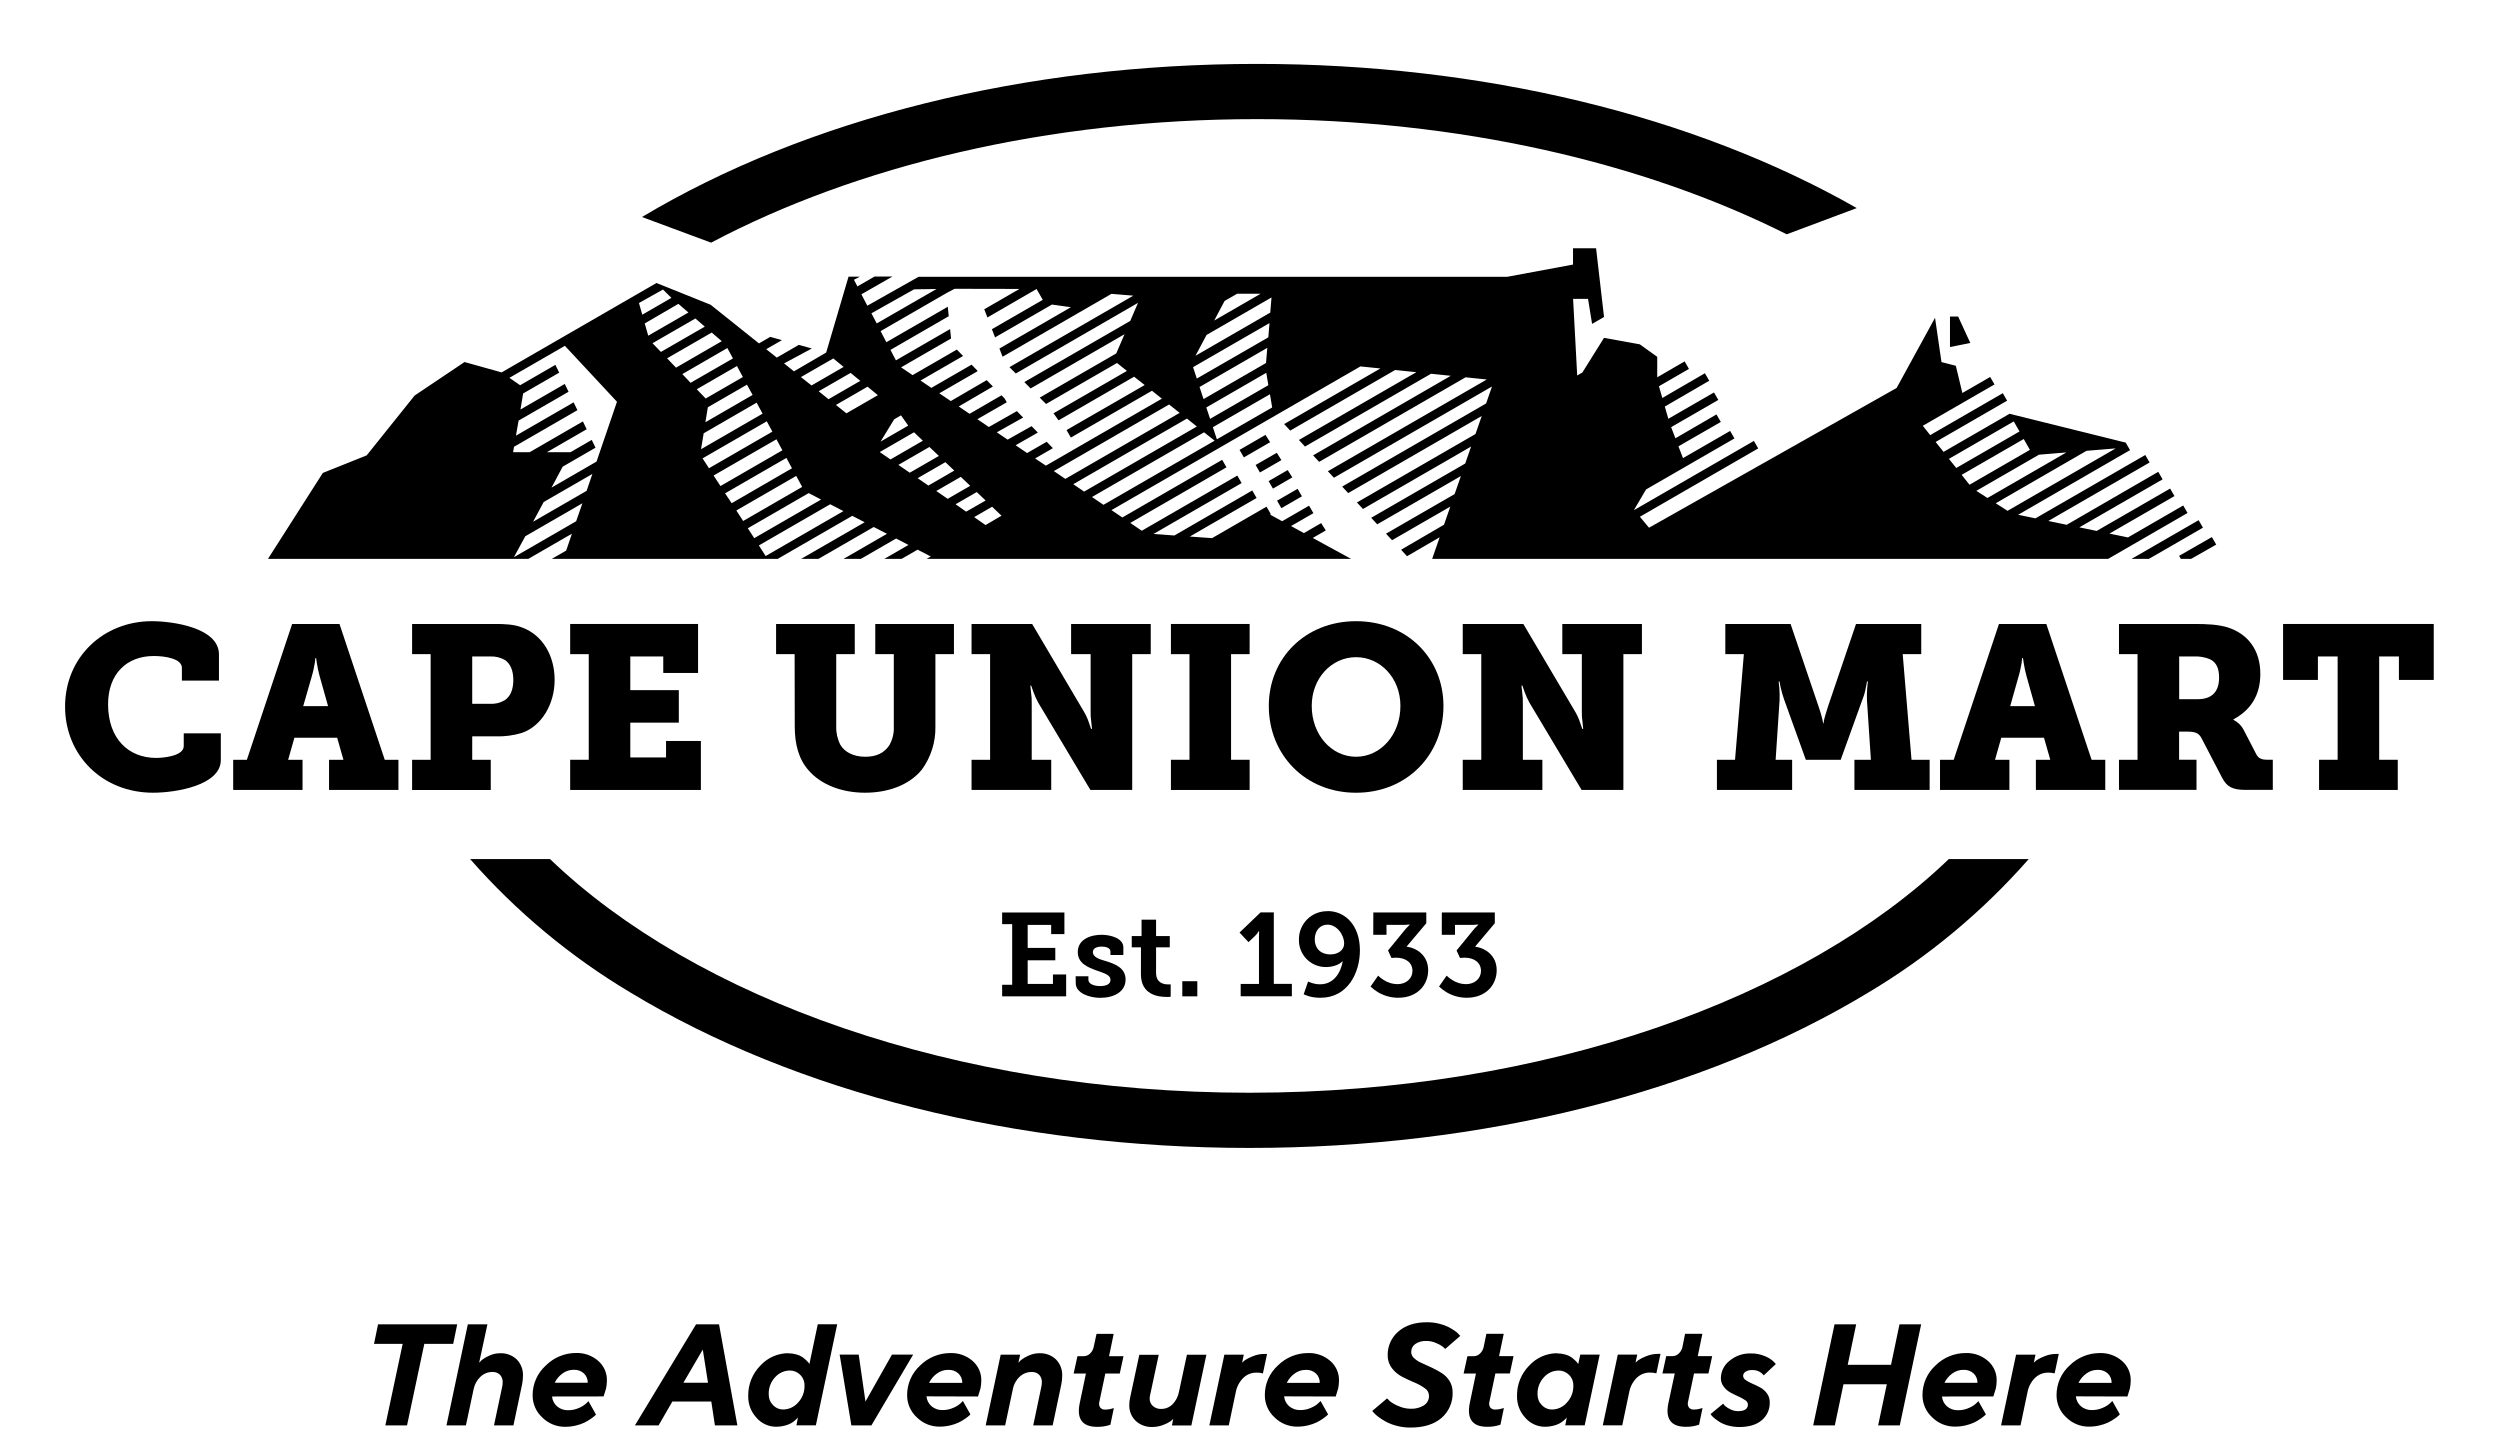
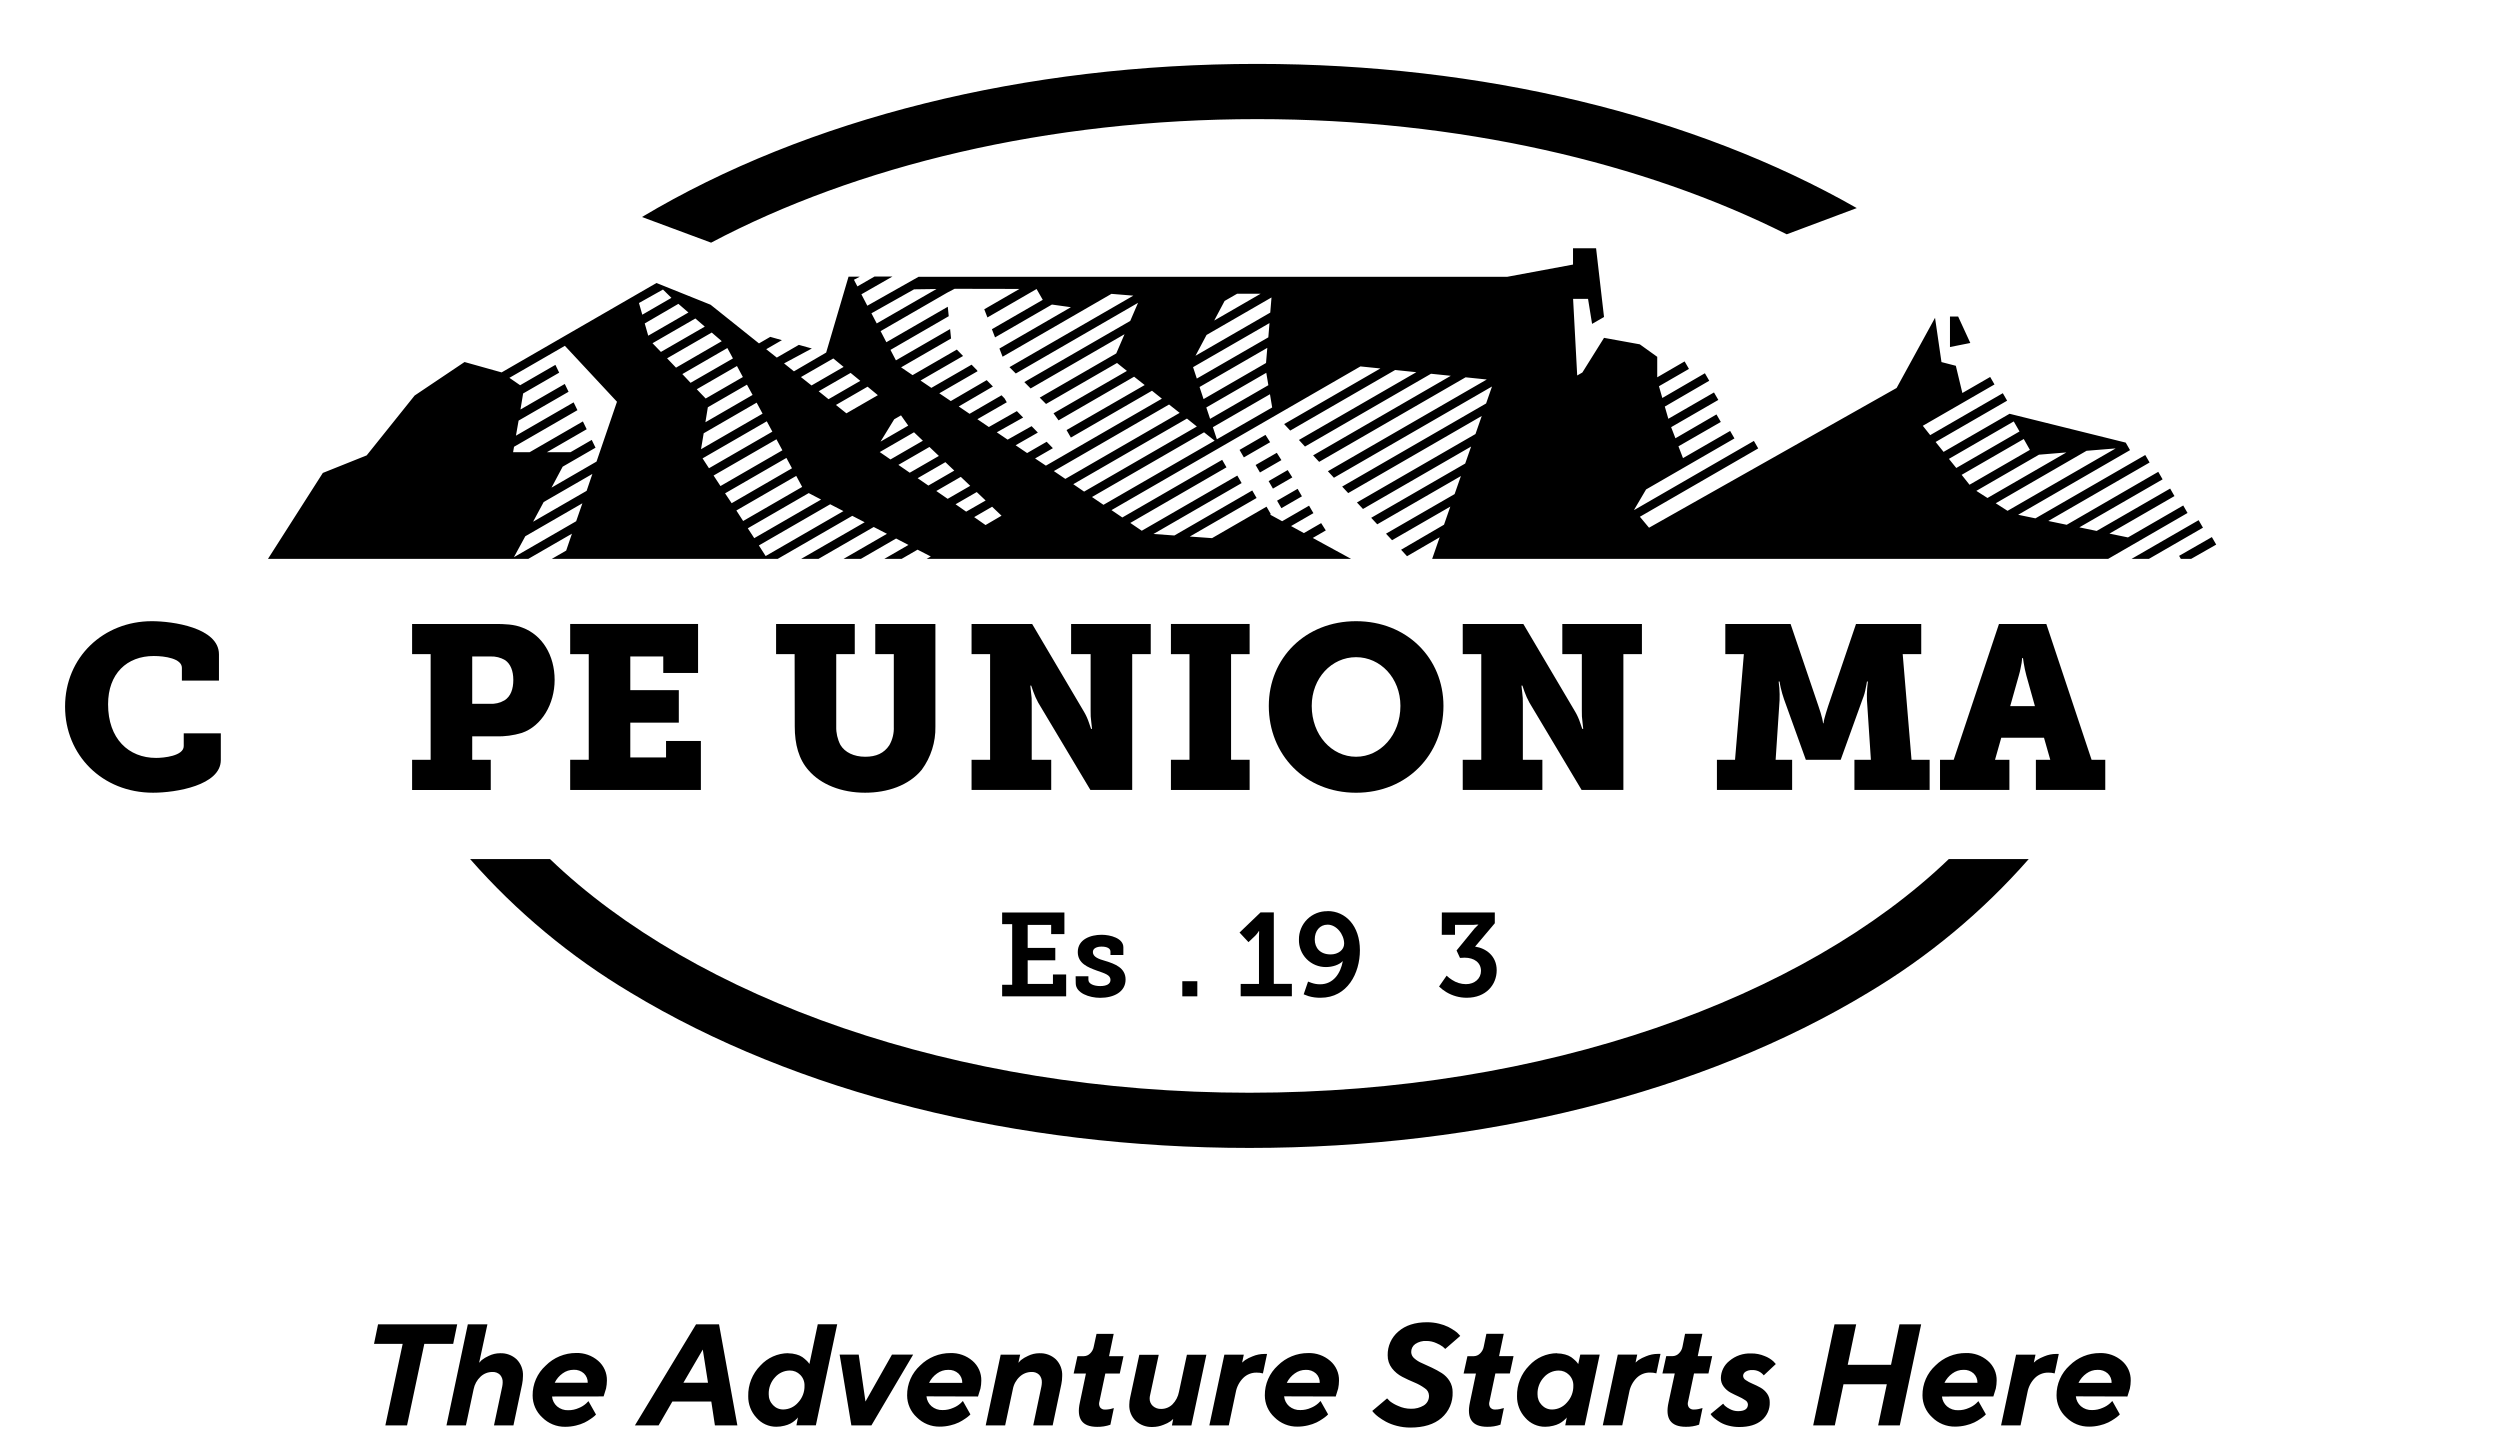
<svg xmlns="http://www.w3.org/2000/svg" width="944" height="540" viewBox="0 0 944 540" fill="none">
  <g clip-path="url(#clip0_78_2)">
    <path d="M177.51 324.38C194.961 344.26 215.419 361.283 238.14 374.83C300.71 412.64 383.68 433.46 471.77 433.46C559.86 433.46 642.84 412.64 705.41 374.83C728.134 361.284 748.595 344.26 766.05 324.38H735.87C681.23 376.9 583.28 412.62 471.77 412.62C360.26 412.62 262.32 376.9 207.68 324.38H177.51Z" fill="black" />
    <path d="M268.51 91.63C323.34 62.63 395.59 44.98 474.67 44.98C550.84 44.98 620.67 61.36 674.67 88.47L701.11 78.57C639.47 43.43 559.44 24.13 474.67 24.13C387.21 24.13 304.82 44.65 242.41 81.94L268.51 91.63Z" fill="black" />
    <path d="M739.39 119.51H736.31V131.04L743.99 129.51L739.39 119.51ZM468.05 169.88L469.68 172.71L479.6 166.98L477.85 164.21L468.05 169.88ZM483.86 173.74L482.12 170.98L474.12 175.58L475.76 178.41L483.86 173.74ZM487.98 180.27L486.23 177.5L479.03 181.67L480.66 184.5L487.98 180.27ZM758.05 192.89L798.88 169.32L787.88 170.22L753.59 190.03L758.05 192.89ZM750.47 188.04L780.27 170.84L769.92 171.69L746.26 185.35L750.47 188.04ZM743.69 183.04L766.49 169.87L764.17 165.77L740.72 179.3L743.69 183.04ZM738.69 176.71L762.57 162.92L760.39 159.13L735.91 173.27L738.69 176.71ZM480.37 153.86L479.54 148.86L457.98 161.31L459.49 165.88L480.37 153.86ZM458.65 166.4L454.65 163.24L412.33 187.67L416.67 190.62L458.65 166.4ZM409.36 185.63L451.93 161.05L448.19 158.05L405.27 182.83L409.36 185.63ZM402.27 180.83L445.44 155.9L441.44 152.74L410.83 170.43L397.93 177.88L402.27 180.83ZM394.93 175.83L409.2 167.59L438.73 150.54L434.99 147.54L404.36 165.23L402.73 162.39L432.24 145.39L428.24 142.24L399.71 158.73L397.81 156.06L425.53 140.06L421.79 137.06L394.98 152.54L392.6 150.14L421.5 133.45L424.62 126.2L389.16 146.68L386.78 144.27L426.78 121.18L429.72 114.35L383.56 141.03L381.17 138.64L427.95 111.64L419.68 110.96L378.58 134.7L377.38 131.61L404.38 116L397.21 115L375.73 127.4L374.54 124.31L393.75 113.22L391.41 109.13L372.85 119.87L371.66 116.78L384.96 109.1L360.45 109.05L357.65 110.52L332.51 125.03L334.69 129.22L357.88 115.83L358.24 119.4L336.24 132.12L338.3 136.07L358.76 124.25L359.12 127.82L340.25 138.71L344.59 141.65L361.3 132L363.66 134.42L347.59 143.69L351.68 146.46L366.87 137.7L368.92 139.8L369.13 140.17L354.68 148.51L359.02 151.44L372.58 143.54L374.92 145.95L362.02 153.48L366.11 156.26L378.18 149.26L379.32 150.44L380.16 151.9L369.05 158.29L373.39 161.24L383.97 155.24L386.34 157.66L376.39 163.24L380.48 166.01L389.53 160.92L391.89 163.34L383.5 168.13L387.84 171.07L395.22 166.81L397.57 169.23L390.85 173.11L394.93 175.83ZM378.18 194.73L374.62 191.34L367.84 195.26L372.14 198.26L378.18 194.73ZM372.18 188.99L368.82 185.8L360.82 190.41L364.82 193.2L372.18 188.99ZM357.84 188.36L366.36 183.45L362.8 180.06L353.54 185.4L357.84 188.36ZM360.33 177.7L356.98 174.51L346.5 180.56L350.55 183.35L360.33 177.7ZM343.52 178.5L354.52 172.16L350.96 168.77L339.23 175.54L343.52 178.5ZM342.95 160.71L340.22 156.84L337.65 158.32L332.49 166.75L342.95 160.71ZM348.48 166.42L345.13 163.23L332.19 170.7L336.24 173.49L348.48 166.42ZM331.48 149.22L327.6 146.01L315.65 152.91L319.6 156.07L331.48 149.22ZM318.48 192.99L313.48 190.41L286.55 205.96L289.11 209.96L318.48 192.99ZM284.8 203.21L310.05 188.63L305.37 186.19L282.37 199.48L284.8 203.21ZM280.61 196.73L302.9 183.86L300.66 179.7L278.05 192.76L280.61 196.73ZM276.27 190.01L299.05 176.82L296.95 172.91L273.79 186.28L276.27 190.01ZM272.05 183.53L295.43 170.03L293.19 165.87L269.45 179.56L272.05 183.53ZM267.71 176.81L291.64 162.99L289.54 159.08L265.29 173.08L267.71 176.81ZM264.71 169.62L287.95 156.2L285.71 152.04L265.71 163.61L264.71 169.62ZM263.1 146.98L266.46 150.48L280.51 142.37L278.28 138.21L263.1 146.98ZM260.76 144.55L276.76 135.34L274.65 131.42L257.65 141.25L260.76 144.55ZM255.26 138.83L272.54 128.83L268.75 125.57L251.89 135.3L255.26 138.83ZM249.56 132.89L266.13 123.33L262.57 120.26L246.39 129.6L249.56 132.89ZM244.77 126.76L259.95 118L256.16 114.73L243.45 122.13L244.77 126.76ZM242.53 118.83L253.53 112.47L250.34 109.33L241.27 114.42L242.53 118.83ZM232.97 151.7L213.3 130.58L192.35 142.67L196.4 145.46L209.72 137.77L211.15 140.72L197.53 148.58L196.53 154.63L213.26 144.98L214.69 147.93L195.82 158.82L194.82 164.51L216.6 151.93L218.04 154.88L194.1 168.7L193.74 170.76H199.98L220.1 159.13L221.53 162.08L206.53 170.74H215.44L223.44 166.11L224.87 169.05L212.46 176.22L208.25 184.13L225.25 174.29L232.97 151.7ZM223.68 178.96L205.29 189.57L201.29 197.01L221.51 185.34L223.68 178.96ZM219.91 190.04L198.35 202.49L194.05 210.4L217.56 196.82L219.91 190.04ZM282.05 145.25L267.28 153.78L266.36 159.44L284.18 149.13L282.05 145.25ZM302.43 142.38L306.43 145.55L318.55 138.55L314.66 135.35L302.43 142.38ZM309.13 147.74L312.85 150.74L324.85 143.81L321.19 140.81L309.13 147.74ZM329.05 118.3L331.05 122.13L353.62 109.13L345.15 109.25L329.05 118.3ZM478.05 137.07L478.53 131.35L452.95 146.13L454.46 150.7L478.05 137.07ZM455.5 153.86L456.93 158.16L478.93 145.45L478.15 140.77L455.5 153.86ZM450.5 138.64L451.92 142.95L478.92 127.38L479.36 122L450.5 138.64ZM451.42 134.34L479.65 118.04L480.12 112.32L455.59 126.48L451.42 134.34ZM458.48 121.04L476.01 110.92H467.13L462.41 113.64L458.48 121.04ZM826.01 193.7L796.01 211.04H540.78L543.62 202.87L531.29 210.03L529.05 207.58L545.26 198.13L547.64 191.29L525.64 203.98L523.35 201.52L549.26 186.57L551.64 179.75L520.05 197.98L517.76 195.52L553.26 175.03L555.5 168.61L514.66 192.19L512.38 189.73L557.14 163.89L559.51 157.07L509.08 186.19L506.8 183.73L561.15 152.35L563.38 145.94L503.69 180.4L501.41 177.94L561.41 143.3L553.41 142.47L498.11 174.4L495.83 171.95L547.83 141.9L540.35 141.13L492.76 168.62L490.47 166.13L534.81 140.54L526.81 139.71L487.19 162.59L484.89 160.13L521.24 139.13L513.7 138.36L419.7 192.62L423.79 195.4L461.49 173.63L463.12 176.46L426.8 197.46L431.13 200.41L467.21 179.58L468.84 182.41L435.55 201.63L443.45 202.2L472.85 185.2L474.49 188.04L449.26 202.6L457.67 203.2L478.24 191.32L479.87 194.15L479.58 194.32L484.14 196.81L494.3 190.94L495.94 193.77L487.5 198.64L492.35 201.3L498.87 197.53L500.62 200.29L495.7 203.13L510.15 211.02H349.92L351.47 210.13L346.47 207.55L340.47 211.02H333.94L343.04 205.77L338.37 203.34L325.05 211.04H318.51L334.92 201.57L329.92 198.99L309.04 211.04H302.5L326.5 197.2L321.82 194.78L293.64 211.04H208.34L213.79 207.9L215.96 201.52L199.47 211.04H101.18L121.9 178.58L138.46 171.95L156.56 149.36L175.41 136.7L189.41 140.62L247.89 106.86L268.32 115.07L286.59 129.67L290.85 127.2L295.25 128.44L289.32 131.86L293.32 135.03L301.64 130.22L306.55 131.59L296.06 137.22L299.79 140.22L311.96 133.13L320.41 104.47H321.81H324.65L322.45 105.64L323.75 108.15L330.2 104.43H336.97L325.26 111.13L327.5 115.44L346.86 104.51H569.18L593.97 99.9V93.75H602.68L605.68 119.7L601.17 122.3L599.64 112.84H594L595.55 141.78L597.5 140.66L605.68 127.57L619.19 130.02L625.77 134.74V142.47L636.11 136.47L637.75 139.3L626.42 145.84L627.69 150.28L643.77 140.94L645.41 143.77L628.63 153.52L629.96 158.14L647.2 148.19L648.84 151.01L631.02 161.3L632.64 165.49L648.14 156.49L649.78 159.33L633.78 168.53L635.5 172.99L653.3 162.72L654.93 165.55L621.55 184.82L617.05 192.48L617.12 192.56L662.27 166.49L663.9 169.32L619.22 195.13L622.67 199.27L716.16 146.5L730.67 120L733.1 136.72L738.52 138.12L740.99 148.4L751.49 142.34L753.12 145.17L726.05 160.78L728.84 164.3L756.26 148.47L757.89 151.3L730.89 166.89L733.89 170.63L758.81 156.24L802.67 167.13L804.3 169.97L762.05 194.38L768.58 195.73L810.05 171.81L811.69 174.64L773.44 196.72L780.39 198.16L814.96 178.16L816.6 181L785.16 199.13L791.7 200.48L819.45 184.48L821.08 187.32L796.52 201.49L803.52 202.93L824.39 190.87L826.01 193.7ZM835.2 202.8L822.83 209.89L823.49 211.04H827.36L836.84 205.64L835.2 202.8ZM830.2 196.42L804.86 211.04H811.41L831.84 199.25L830.2 196.42ZM483.85 191.89L482.22 189.06L489.98 184.58L491.61 187.41L483.85 191.89Z" fill="black" />
    <path d="M57.35 234.56C64.97 234.56 82.68 236.93 82.68 247.1V257H68.68V252.18C68.68 248.67 62.28 247.71 58.07 247.71C47.91 247.71 40.81 254.37 40.81 265.94C40.81 278.94 48.52 286.19 58.95 286.19C61.76 286.19 69.38 285.48 69.38 281.72V276.9H83.38V286.98C83.38 296.53 66.47 299.33 57.79 299.33C38.6 299.33 24.57 285.13 24.57 266.82C24.57 248.13 39.05 234.56 57.35 234.56Z" fill="black" />
-     <path d="M123.88 266.64L120.63 255.07C120.213 253.512 119.879 251.933 119.63 250.34L119.37 248.5H119.05C119.034 249.117 118.974 249.732 118.87 250.34C118.61 251.48 118.43 253.05 117.82 255.07L114.49 266.64H123.88ZM88.05 286.89H93.22L110.31 235.61H128.19L145.28 286.89H150.45V298.28H124.25V286.89H129.68L127.31 278.56H111.17L108.8 286.89H114.24V298.28H88.05V286.89Z" fill="black" />
    <path d="M184.97 265.76C186.902 265.879 188.826 265.423 190.5 264.45C192.86 262.96 193.83 260.16 193.83 256.74C193.83 253.32 192.77 250.69 190.76 249.29C189.096 248.295 187.178 247.805 185.24 247.88H178.31V265.76H184.97ZM155.61 286.89H162.61V247.01H155.61V235.61H186.81C190.41 235.61 194.18 235.7 197.33 237.02C204.78 239.82 209.43 247.45 209.43 256.74C209.43 265.86 204.52 274.18 197.07 276.74C193.889 277.705 190.573 278.147 187.25 278.05H178.31V286.91H185.31V298.3H155.61V286.89Z" fill="black" />
    <path d="M215.3 286.89H222.31V247.01H215.3V235.61H263.59V254.11H250.45V247.88H238V260.6H256.32V272.87H238V286.01H251.5V279.79H264.65V298.29H215.3V286.89Z" fill="black" />
-     <path d="M300.05 247.01H293.05V235.61H322.76V247.01H315.76V274.35C315.693 276.756 316.237 279.14 317.34 281.28C319.01 284.08 322.42 285.75 326.72 285.75C330.84 285.75 333.82 284.43 335.83 281.37C337.034 279.24 337.613 276.814 337.5 274.37V247.01H330.5V235.61H360.21V247.01H353.21V274.35C353.328 280.206 351.515 285.938 348.05 290.66C343.14 296.66 334.99 299.33 326.66 299.33C317.66 299.33 309.92 296.18 305.36 290.92C301.59 286.71 300.1 281.01 300.1 274.35L300.05 247.01Z" fill="black" />
+     <path d="M300.05 247.01H293.05V235.61H322.76V247.01H315.76V274.35C315.693 276.756 316.237 279.14 317.34 281.28C319.01 284.08 322.42 285.75 326.72 285.75C330.84 285.75 333.82 284.43 335.83 281.37C337.034 279.24 337.613 276.814 337.5 274.37V247.01H330.5V235.61H360.21H353.21V274.35C353.328 280.206 351.515 285.938 348.05 290.66C343.14 296.66 334.99 299.33 326.66 299.33C317.66 299.33 309.92 296.18 305.36 290.92C301.59 286.71 300.1 281.01 300.1 274.35L300.05 247.01Z" fill="black" />
    <path d="M366.86 286.89H373.86V247.01H366.86V235.61H389.74L409.36 268.83C410.119 270.135 410.739 271.516 411.21 272.95L411.99 275.23H412.35L412.08 272.78C411.864 271.27 411.777 269.745 411.82 268.22V247.01H404.45V235.61H434.52V247.01H427.52V298.28H411.73L392.01 265.28C391.291 263.956 390.676 262.579 390.17 261.16L389.38 258.88H389.05L389.31 261.34C389.535 262.849 389.625 264.375 389.58 265.9V286.9H396.94V298.29H366.86V286.89Z" fill="black" />
    <path d="M442.14 286.89H449.15V247.01H442.14V235.61H471.86V247.01H464.85V286.89H471.86V298.29H442.14V286.89Z" fill="black" />
    <path d="M512.05 285.75C521.26 285.75 528.8 277.51 528.8 266.55C528.8 256.04 521.26 248.15 512.05 248.15C502.84 248.15 495.31 256.04 495.31 266.55C495.31 277.55 502.85 285.75 512.05 285.75ZM512.05 234.56C531.25 234.56 545.05 248.56 545.05 266.56C545.05 284.97 531.29 299.34 512.05 299.34C492.81 299.34 479.1 284.97 479.1 266.56C479.1 248.56 492.86 234.56 512.05 234.56Z" fill="black" />
    <path d="M552.33 286.89H559.33V247.01H552.33V235.61H575.21L594.84 268.83C595.596 270.135 596.212 271.516 596.68 272.95L597.47 275.23H597.82L597.56 272.78C597.344 271.27 597.257 269.745 597.3 268.22V247.01H589.93V235.61H619.99V247.01H612.99V298.28H597.21L577.49 265.28C576.768 263.956 576.149 262.579 575.64 261.16L574.86 258.88H574.51L574.77 261.34C574.986 262.85 575.073 264.375 575.03 265.9V286.9H582.4V298.29H552.33V286.89Z" fill="black" />
    <path d="M648.31 286.89H655.15L658.48 247.01H651.48V235.61H676.12L686.64 266.61C687.34 268.61 687.77 270.12 688.04 271.26C688.196 271.865 688.313 272.48 688.39 273.1H688.56C688.637 272.48 688.754 271.865 688.91 271.26C689.17 270.12 689.7 268.63 690.31 266.61L700.83 235.61H725.46V247.01H718.46L721.79 286.89H728.63V298.28H700.23V286.89H706.45L704.96 264.36C704.901 262.87 704.931 261.377 705.05 259.89L705.31 257.35H704.96C704.857 258.147 704.71 258.939 704.52 259.72C704.277 261.191 703.867 262.631 703.3 264.01L695.05 286.89H681.88L673.64 264.01C673.152 262.604 672.741 261.171 672.41 259.72C672.24 258.93 672.06 258.14 671.97 257.35H671.62L671.89 259.89C672.001 261.377 672.027 262.87 671.97 264.36L670.48 286.89H676.71V298.28H648.31V286.89Z" fill="black" />
    <path d="M768.39 266.64L765.15 255.07C764.733 253.512 764.399 251.933 764.15 250.34L763.88 248.5H763.53C763.513 249.116 763.456 249.731 763.36 250.34C763.1 251.48 762.92 253.05 762.31 255.07L759.05 266.64H768.39ZM732.55 286.89H737.72L754.81 235.61H772.69L789.78 286.89H794.95V298.28H768.75V286.89H774.18L771.81 278.56H755.68L753.32 286.89H758.75V298.28H732.55V286.89Z" fill="black" />
-     <path d="M829.93 264.01C834.83 264.01 837.93 261.56 837.93 255.86C837.93 252.97 837.23 250.25 834.52 248.94C832.608 248.139 830.54 247.78 828.47 247.89H822.86V264.01H829.93ZM800.13 286.89H807.13V247.01H800.13V235.61H828.44C833.26 235.61 837.38 235.79 840.97 236.84C848.6 239.21 853.5 245.26 853.5 254.46C853.5 262.78 849.65 268.22 843.34 271.64V271.81C843.826 272.071 844.294 272.365 844.74 272.69C845.769 273.451 846.608 274.44 847.19 275.58L852.01 284.87C852.8 286.36 854.01 286.87 856.01 286.87H858.21V298.26H847.89C842.89 298.26 840.8 297.03 839.04 293.62L831.42 278.98C830.42 276.98 829.23 276.26 825.98 276.26H822.83V286.87H829.4V298.26H800.13V286.89Z" fill="black" />
-     <path d="M875.68 286.89H882.69V247.88H875.24V256.74H862.09V235.61H918.98V256.74H905.83V247.88H898.38V286.89H905.39V298.29H875.68V286.89Z" fill="black" />
    <path d="M378.41 371.85H382.2V348.96H378.41V344.56H401.92V352.72H396.92V349.24H388.05V357.93H398.48V362.61H388.05V371.53H397.59V367.96H402.58V376.22H378.41V371.85Z" fill="black" />
    <path d="M406.16 368.63H410.98V369.97C410.98 371.53 413.08 372.34 415.44 372.34C417.8 372.34 419.32 371.58 419.32 370.01C419.32 368.14 417.18 367.56 414.14 366.49C410.85 365.28 406.97 363.82 406.97 359.49C406.97 354.67 411.83 352.97 415.97 352.97C419.27 352.97 424.18 354.27 424.18 357.7V360.6H419.31V359.31C419.31 358.1 417.98 357.44 415.97 357.44C414.18 357.44 412.67 358.06 412.67 359.49C412.67 361.36 414.9 362.16 417.44 362.87C420.92 363.94 425.02 365.42 425.02 369.87C425.02 374.5 420.65 376.78 415.43 376.78C411.33 376.78 406.2 374.99 406.2 371.29L406.16 368.63Z" fill="black" />
-     <path d="M430.83 357.71H427.35V353.47H431.05V347.27H436.53V353.47H441.71V357.71H436.53V367.3C436.53 371.22 439.48 371.71 441.08 371.71C441.39 371.71 441.66 371.71 441.84 371.71H442.05V376.34L441.56 376.43C441.144 376.46 440.726 376.46 440.31 376.43C437.1 376.43 430.81 375.49 430.81 367.87L430.83 357.71Z" fill="black" />
    <path d="M452.11 370.51H446.44V376.22H452.11V370.51Z" fill="black" />
    <path d="M468.48 371.53H475.39V353.69C475.39 353.16 475.44 352.62 475.44 352.22V351.55H475.35L475.04 352.04C474.72 352.503 474.363 352.938 473.97 353.34L471.42 355.75L468.05 352.13L475.99 344.51H480.99V371.51H487.81V376.19H468.48V371.53Z" fill="black" />
    <path d="M502.47 360.39C505.23 360.39 507.55 358.73 507.55 356.32C507.55 352.85 504.69 349.15 501.31 349.15C498.31 349.15 496.45 351.55 496.45 354.72C496.45 357.89 498.45 360.39 502.45 360.39M501.29 344.02C508.07 344.02 513.5 349.55 513.5 358.83C513.5 367.43 508.82 376.75 498.66 376.75C497.101 376.782 495.546 376.573 494.05 376.13C493.39 375.91 492.8 375.69 492.27 375.46L493.92 370.65C494.356 370.841 494.804 371.005 495.26 371.14C496.293 371.496 497.378 371.675 498.47 371.67C503.55 371.67 506.23 367.43 507.03 362.98H506.94C505.74 364.27 503.24 365.16 500.7 365.16C499.339 365.175 497.989 364.916 496.731 364.397C495.473 363.878 494.333 363.11 493.379 362.14C492.424 361.17 491.676 360.017 491.178 358.751C490.679 357.484 490.442 356.13 490.48 354.77C490.461 353.351 490.728 351.943 491.265 350.629C491.802 349.316 492.599 348.124 493.607 347.126C494.615 346.127 495.814 345.342 497.132 344.817C498.451 344.292 499.861 344.038 501.28 344.07" fill="black" />
-     <path d="M518.57 344.55H538.57V348.61L531.12 357.44C535.18 358.02 539.28 360.92 539.28 366.36C539.28 371.8 535.28 376.75 528 376.75C525.266 376.764 522.581 376.023 520.24 374.61C519.256 374.016 518.344 373.311 517.52 372.51L520.38 368.41C521.003 369.017 521.69 369.553 522.43 370.01C523.978 371.04 525.791 371.6 527.65 371.62C530.99 371.62 533.35 369.48 533.35 366.62C533.35 363.46 530.77 361.62 527.15 361.62C526.44 361.62 525.77 361.71 525.41 361.71L524.12 358.9L530.99 350.51C531.266 350.194 531.564 349.896 531.88 349.62L532.33 349.22V349.13C532.12 349.11 531.91 349.11 531.7 349.13C531.316 349.19 530.929 349.224 530.54 349.23H523.54V352.97H518.54L518.57 344.55Z" fill="black" />
    <path d="M544.44 344.55H564.44V348.61L556.99 357.44C561.05 358.02 565.15 360.92 565.15 366.36C565.15 371.8 561.15 376.75 553.87 376.75C551.136 376.762 548.451 376.022 546.11 374.61C545.126 374.016 544.214 373.311 543.39 372.51L546.25 368.41C546.873 369.017 547.56 369.553 548.3 370.01C549.848 371.04 551.661 371.6 553.52 371.62C556.86 371.62 559.22 369.48 559.22 366.62C559.22 363.46 556.64 361.62 553.03 361.62C552.31 361.62 551.64 361.71 551.29 361.71L550 358.9L556.86 350.51C557.134 350.188 557.435 349.891 557.76 349.62L558.2 349.22V349.13C557.994 349.11 557.786 349.11 557.58 349.13C557.193 349.19 556.802 349.224 556.41 349.23H549.41V352.97H544.41L544.44 344.55Z" fill="black" />
    <path d="M792.05 517.26C792.754 517.221 793.46 517.323 794.124 517.56C794.789 517.797 795.399 518.164 795.92 518.64C796.389 519.096 796.759 519.644 797.005 520.25C797.251 520.856 797.369 521.506 797.35 522.16H784.84C785.531 520.75 786.562 519.533 787.84 518.62C789.054 517.728 790.523 517.251 792.03 517.26M803.31 527.32L804.24 524.32C804.449 523.334 804.557 522.328 804.56 521.32C804.595 519.908 804.316 518.506 803.741 517.216C803.167 515.925 802.313 514.779 801.24 513.86C798.933 511.866 795.958 510.816 792.91 510.92C790.792 510.91 788.693 511.318 786.733 512.122C784.774 512.925 782.992 514.107 781.49 515.6C779.915 517.024 778.661 518.765 777.809 520.71C776.958 522.654 776.528 524.757 776.55 526.88C776.547 528.437 776.868 529.977 777.493 531.402C778.118 532.828 779.033 534.108 780.18 535.16C781.316 536.304 782.672 537.206 784.165 537.815C785.658 538.423 787.258 538.724 788.87 538.7C790.218 538.699 791.56 538.538 792.87 538.22C793.981 537.971 795.061 537.599 796.09 537.11C796.923 536.695 797.725 536.22 798.49 535.69C799.006 535.349 799.498 534.971 799.96 534.56L800.45 534.07L797.61 529.01L796.73 529.89C795.924 530.613 794.996 531.189 793.99 531.59C792.734 532.16 791.369 532.45 789.99 532.44C788.441 532.509 786.924 531.991 785.74 530.99C784.655 530.034 783.975 528.7 783.84 527.26L803.31 527.32ZM777.39 511.25H776.3C774.802 511.259 773.32 511.565 771.94 512.15C770.927 512.528 769.958 513.014 769.05 513.6C768.673 513.887 768.313 514.194 767.97 514.52L768.61 511.52H761.27L755.6 538.23H762.95L765.58 525.7C765.953 523.654 766.94 521.771 768.41 520.3C769.746 518.998 771.544 518.279 773.41 518.3C774.227 518.281 775.042 518.382 775.83 518.6L777.39 511.25ZM741.39 517.25C742.094 517.213 742.799 517.315 743.463 517.552C744.128 517.789 744.738 518.155 745.26 518.63C745.728 519.086 746.096 519.635 746.34 520.241C746.585 520.847 746.7 521.497 746.68 522.15H734.22C734.905 520.736 735.937 519.518 737.22 518.61C738.434 517.718 739.903 517.241 741.41 517.25M752.69 527.31L753.62 524.31C753.824 523.323 753.932 522.318 753.94 521.31C753.973 519.897 753.692 518.495 753.116 517.205C752.54 515.914 751.684 514.768 750.61 513.85C748.306 511.857 745.335 510.807 742.29 510.91C740.171 510.9 738.07 511.308 736.109 512.111C734.147 512.914 732.364 514.096 730.86 515.59C729.287 517.015 728.034 518.757 727.185 520.701C726.335 522.645 725.907 524.748 725.93 526.87C725.927 528.427 726.248 529.967 726.873 531.392C727.498 532.818 728.413 534.098 729.56 535.15C730.695 536.292 732.049 537.194 733.54 537.803C735.031 538.411 736.63 538.713 738.24 538.69C739.604 538.692 740.964 538.531 742.29 538.21C743.401 537.959 744.481 537.587 745.51 537.1C746.341 536.687 747.14 536.212 747.9 535.68C748.419 535.338 748.914 534.961 749.38 534.55L749.87 534.06L747.05 529.07L746.17 529.95C745.365 530.676 744.437 531.251 743.43 531.65C742.174 532.22 740.809 532.51 739.43 532.5C737.884 532.569 736.37 532.051 735.19 531.05C734.102 530.095 733.419 528.761 733.28 527.32L752.69 527.31ZM725.43 500.06H717.25L714.05 515.34H697.7L700.89 500.07H692.72L684.66 538.22H692.83L696.1 522.69H712.46L709.19 538.22H717.36L725.43 500.06ZM670.55 515.06L669.64 514.06C668.682 513.193 667.569 512.515 666.36 512.06C664.739 511.372 662.991 511.031 661.23 511.06C658.224 510.935 655.281 511.949 652.99 513.9C652.018 514.669 651.228 515.643 650.677 516.753C650.125 517.863 649.826 519.081 649.8 520.32C649.778 521.498 650.151 522.649 650.86 523.59C651.546 524.513 652.422 525.277 653.43 525.83C654.43 526.38 655.43 526.83 656.43 527.3C657.314 527.686 658.16 528.151 658.96 528.69C659.258 528.847 659.511 529.077 659.697 529.359C659.882 529.64 659.993 529.964 660.02 530.3C660.02 532 658.77 532.85 656.27 532.85C655.201 532.848 654.15 532.58 653.21 532.07C652.524 531.739 651.886 531.318 651.31 530.82C651.076 530.572 650.858 530.308 650.66 530.03L645.92 533.94L646.3 534.5C646.669 534.941 647.089 535.337 647.55 535.68C648.206 536.204 648.898 536.682 649.62 537.11C650.593 537.656 651.636 538.067 652.72 538.33C654.025 538.673 655.37 538.845 656.72 538.84C660.39 538.84 663.24 537.99 665.25 536.28C666.232 535.456 667.013 534.419 667.533 533.248C668.053 532.076 668.298 530.801 668.25 529.52C668.282 528.338 667.931 527.177 667.25 526.21C666.589 525.278 665.728 524.506 664.73 523.95C663.757 523.409 662.756 522.922 661.73 522.49C660.836 522.127 659.984 521.668 659.19 521.12C658.909 520.959 658.67 520.732 658.496 520.458C658.322 520.185 658.217 519.873 658.19 519.55C658.198 519.238 658.282 518.932 658.436 518.66C658.589 518.389 658.807 518.158 659.07 517.99C659.831 517.511 660.723 517.284 661.62 517.34C662.456 517.296 663.29 517.455 664.05 517.804C664.811 518.152 665.477 518.679 665.99 519.34L670.55 515.06ZM635.31 508.51C635.138 509.49 634.654 510.387 633.93 511.07C633.316 511.692 632.484 512.05 631.61 512.07H629.17L627.73 518.62H632.39L630.05 529.5C628.677 535.667 630.85 538.753 636.57 538.76C638.271 538.79 639.963 538.519 641.57 537.96L642.88 531.68L642.43 531.79C642.043 531.925 641.645 532.026 641.24 532.09C640.702 532.19 640.157 532.24 639.61 532.24C639.242 532.275 638.872 532.215 638.534 532.067C638.196 531.918 637.902 531.685 637.68 531.39C637.486 531.069 637.362 530.71 637.317 530.338C637.272 529.966 637.307 529.588 637.42 529.23L639.66 518.62H645.11L646.52 512.07H641.07L642.82 503.64H636.28L635.31 508.51ZM627 511.23H625.91C624.411 511.239 622.93 511.545 621.55 512.13C620.537 512.508 619.568 512.994 618.66 513.58C618.283 513.867 617.923 514.174 617.58 514.5L618.22 511.5H610.88L605.21 538.21H612.56L615.19 525.68C615.563 523.634 616.55 521.751 618.02 520.28C618.68 519.633 619.462 519.123 620.32 518.78C621.178 518.437 622.096 518.267 623.02 518.28C623.837 518.261 624.652 518.362 625.44 518.58L627 511.23ZM586.08 532.23C585.35 532.239 584.627 532.096 583.955 531.81C583.284 531.524 582.679 531.102 582.18 530.57C581.652 530.026 581.237 529.383 580.961 528.677C580.685 527.971 580.552 527.218 580.57 526.46C580.531 525.283 580.724 524.11 581.14 523.009C581.555 521.907 582.184 520.898 582.99 520.04C583.686 519.256 584.538 518.626 585.493 518.192C586.447 517.758 587.482 517.529 588.53 517.52C589.258 517.508 589.982 517.645 590.656 517.922C591.329 518.199 591.94 518.61 592.45 519.13C592.993 519.665 593.418 520.306 593.701 521.013C593.983 521.721 594.116 522.479 594.09 523.24C594.147 525.61 593.266 527.906 591.64 529.63C590.951 530.433 590.098 531.08 589.14 531.528C588.181 531.977 587.138 532.216 586.08 532.23ZM587.94 510.97C585.958 510.981 584.001 511.403 582.19 512.209C580.379 513.014 578.755 514.186 577.42 515.65C575.917 517.167 574.736 518.972 573.947 520.957C573.159 522.942 572.779 525.065 572.83 527.2C572.776 530.213 573.89 533.131 575.94 535.34C576.873 536.42 578.03 537.284 579.33 537.873C580.63 538.462 582.043 538.761 583.47 538.75C584.482 538.75 585.49 538.623 586.47 538.37C587.274 538.188 588.053 537.91 588.79 537.54C589.36 537.228 589.899 536.863 590.4 536.45C590.727 536.182 591.037 535.895 591.33 535.59L591.62 535.21L591.04 538.21H598.38L604.05 511.51H596.71L595.94 515.08L595.67 514.68C595.401 514.317 595.096 513.982 594.76 513.68C594.289 513.239 593.792 512.829 593.27 512.45C592.568 511.991 591.794 511.653 590.98 511.45C590.003 511.177 588.994 511.039 587.98 511.04M560.25 508.53C560.069 509.509 559.583 510.405 558.86 511.09C558.248 511.709 557.42 512.068 556.55 512.09H554.1L552.66 518.64H557.32L555.05 529.5C553.717 535.667 555.89 538.753 561.57 538.76C563.271 538.788 564.963 538.518 566.57 537.96L567.87 531.68L567.42 531.79C567.033 531.927 566.635 532.027 566.23 532.09C565.692 532.19 565.147 532.24 564.6 532.24C564.232 532.275 563.862 532.215 563.524 532.067C563.186 531.918 562.892 531.685 562.67 531.39C562.475 531.069 562.352 530.71 562.308 530.337C562.265 529.965 562.303 529.587 562.42 529.23L564.65 518.62H570.11L571.52 512.07H566.05L567.81 503.64H561.26L560.25 508.53ZM532.82 531.95C531.127 531.953 529.454 531.585 527.92 530.87C526.829 530.426 525.8 529.841 524.86 529.13C524.479 528.782 524.115 528.415 523.77 528.03L518.16 532.77L518.72 533.44C519.251 534.019 519.837 534.545 520.47 535.01C521.378 535.688 522.334 536.299 523.33 536.84C524.63 537.52 526.006 538.044 527.43 538.4C529.102 538.835 530.823 539.054 532.55 539.05C537.59 539.05 541.51 537.84 544.31 535.42C545.696 534.218 546.794 532.719 547.521 531.034C548.248 529.35 548.586 527.523 548.51 525.69C548.537 524.193 548.131 522.721 547.34 521.45C546.609 520.27 545.625 519.266 544.46 518.51C543.247 517.743 541.988 517.052 540.69 516.44C539.32 515.78 538.07 515.21 536.93 514.72C535.872 514.287 534.895 513.678 534.04 512.92C533.686 512.635 533.398 512.276 533.196 511.869C532.994 511.461 532.882 511.015 532.87 510.56C532.853 509.963 532.984 509.372 533.251 508.838C533.518 508.304 533.912 507.844 534.4 507.5C535.65 506.664 537.139 506.26 538.64 506.35C539.95 506.349 541.243 506.636 542.43 507.19C543.281 507.539 544.087 507.989 544.83 508.53C545.21 508.87 545.51 509.15 545.72 509.36L551.39 504.44L550.91 503.91C550.48 503.4 549.978 502.955 549.42 502.59C548.635 502.038 547.813 501.54 546.96 501.1C545.821 500.535 544.619 500.106 543.38 499.82C541.901 499.457 540.383 499.276 538.86 499.28C534.28 499.28 530.657 500.457 527.99 502.81C526.702 503.91 525.675 505.283 524.983 506.829C524.291 508.376 523.952 510.056 523.99 511.75C523.956 513.519 524.523 515.247 525.6 516.65C526.647 518.003 527.978 519.109 529.5 519.89C531.03 520.67 532.5 521.38 534.08 522.02C535.459 522.58 536.765 523.306 537.97 524.18C538.439 524.466 538.831 524.863 539.111 525.335C539.392 525.807 539.553 526.341 539.58 526.89C539.633 527.651 539.474 528.411 539.121 529.087C538.768 529.763 538.235 530.329 537.58 530.72C536.157 531.557 534.53 531.982 532.88 531.95M493.05 517.26C493.754 517.223 494.459 517.325 495.123 517.562C495.788 517.799 496.398 518.165 496.92 518.64C497.388 519.096 497.756 519.645 498 520.251C498.245 520.857 498.36 521.507 498.34 522.16H485.89C486.575 520.746 487.607 519.528 488.89 518.62C490.104 517.728 491.573 517.251 493.08 517.26M504.36 527.32L505.29 524.32C505.494 523.333 505.602 522.328 505.61 521.32C505.643 519.907 505.362 518.505 504.786 517.215C504.21 515.924 503.354 514.778 502.28 513.86C499.976 511.867 497.005 510.817 493.96 510.92C491.841 510.91 489.74 511.318 487.779 512.121C485.817 512.924 484.034 514.106 482.53 515.6C480.957 517.024 479.704 518.766 478.855 520.711C478.005 522.655 477.577 524.758 477.6 526.88C477.597 528.437 477.918 529.977 478.543 531.402C479.168 532.828 480.083 534.108 481.23 535.16C482.365 536.302 483.719 537.204 485.21 537.813C486.701 538.421 488.3 538.723 489.91 538.7C491.258 538.698 492.6 538.537 493.91 538.22C495.021 537.969 496.101 537.597 497.13 537.11C497.961 536.697 498.76 536.222 499.52 535.69C500.039 535.348 500.534 534.971 501 534.56L501.49 534.07L498.64 529.01L497.77 529.89C496.96 530.613 496.029 531.189 495.02 531.59C493.765 532.162 492.399 532.452 491.02 532.44C489.474 532.509 487.96 531.991 486.78 530.99C485.692 530.036 485.011 528.701 484.88 527.26L504.36 527.32ZM478.44 511.25H477.35C475.848 511.259 474.363 511.565 472.98 512.15C471.971 512.529 471.006 513.016 470.1 513.6C469.723 513.887 469.363 514.194 469.02 514.52L469.66 511.52H462.32L456.65 538.23H463.99L466.63 525.7C467 523.653 467.987 521.769 469.46 520.3C470.12 519.653 470.902 519.143 471.76 518.8C472.618 518.457 473.536 518.287 474.46 518.3C475.277 518.282 476.092 518.383 476.88 518.6L478.44 511.25ZM442.52 538.25H449.86L455.53 511.54H448.18L445.18 525.54C444.856 527.334 443.998 528.99 442.72 530.29C441.587 531.403 440.059 532.022 438.47 532.01C437.312 532.065 436.179 531.667 435.31 530.9C434.915 530.539 434.603 530.096 434.396 529.602C434.189 529.108 434.091 528.575 434.11 528.04C434.115 527.635 434.169 527.232 434.27 526.84L437.54 511.57H430.2L426.77 527.57C426.545 528.493 426.428 529.44 426.42 530.39C426.365 531.53 426.554 532.668 426.974 533.729C427.395 534.79 428.038 535.748 428.86 536.54C430.575 538.099 432.834 538.922 435.15 538.83C436.601 538.83 438.039 538.544 439.38 537.99C440.325 537.654 441.222 537.197 442.05 536.63C442.381 536.366 442.698 536.086 443 535.79L442.52 538.25ZM412.99 508.53C412.818 509.51 412.334 510.408 411.61 511.09C410.996 511.712 410.164 512.07 409.29 512.09H406.84L405.41 518.64H410.05L407.77 529.52C406.397 535.687 408.567 538.773 414.28 538.78C415.981 538.809 417.673 538.538 419.28 537.98L420.59 531.7L420.13 531.81C419.747 531.947 419.352 532.047 418.95 532.11C418.409 532.21 417.86 532.26 417.31 532.26C416.943 532.292 416.573 532.231 416.236 532.083C415.899 531.934 415.604 531.703 415.38 531.41C415.187 531.088 415.065 530.729 415.022 530.357C414.979 529.984 415.016 529.607 415.13 529.25L417.37 518.64H422.82L424.23 512.09H418.78L420.53 503.66H414.05L412.99 508.53ZM385.21 511.53H377.86L372.2 538.24H379.54L382.44 524.62C382.763 522.781 383.68 521.098 385.05 519.83C386.256 518.692 387.852 518.059 389.51 518.06C390.039 518.026 390.569 518.103 391.067 518.285C391.564 518.468 392.019 518.752 392.4 519.12C393.1 519.91 393.46 520.946 393.4 522C393.392 522.507 393.338 523.012 393.24 523.51L390.15 538.22H397.49L400.76 522.69C400.97 521.673 401.077 520.638 401.08 519.6C401.147 518.436 400.969 517.272 400.558 516.181C400.146 515.091 399.51 514.099 398.69 513.27C397.851 512.495 396.866 511.894 395.794 511.501C394.721 511.108 393.581 510.931 392.44 510.98C390.962 510.983 389.505 511.325 388.18 511.98C387.216 512.401 386.308 512.942 385.48 513.59C385.06 513.99 384.75 514.32 384.54 514.59L385.21 511.53ZM358.05 517.26C358.754 517.223 359.459 517.325 360.123 517.562C360.788 517.799 361.398 518.165 361.92 518.64C362.389 519.096 362.759 519.644 363.005 520.25C363.251 520.856 363.369 521.506 363.35 522.16H350.82C351.505 520.746 352.537 519.528 353.82 518.62C355.034 517.728 356.503 517.251 358.01 517.26M369.29 527.32L370.22 524.32C370.43 523.334 370.537 522.328 370.54 521.32C370.573 519.908 370.293 518.507 369.718 517.217C369.144 515.927 368.291 514.78 367.22 513.86C364.912 511.868 361.937 510.818 358.89 510.92C356.771 510.91 354.67 511.318 352.709 512.121C350.747 512.924 348.964 514.106 347.46 515.6C345.887 517.024 344.634 518.766 343.785 520.711C342.935 522.655 342.507 524.758 342.53 526.88C342.527 528.437 342.848 529.977 343.473 531.402C344.098 532.828 345.013 534.108 346.16 535.16C347.296 536.304 348.652 537.206 350.145 537.815C351.638 538.423 353.238 538.724 354.85 538.7C356.198 538.699 357.54 538.538 358.85 538.22C359.961 537.969 361.041 537.597 362.07 537.11C362.901 536.697 363.7 536.222 364.46 535.69C364.981 535.351 365.476 534.973 365.94 534.56L366.43 534.07L363.58 529.01L362.71 529.89C361.904 530.613 360.976 531.189 359.97 531.59C358.714 532.16 357.349 532.45 355.97 532.44C354.424 532.509 352.91 531.991 351.73 530.99C350.642 530.036 349.961 528.701 349.83 527.26L369.29 527.32ZM329.05 538.22L344.8 511.51H336.8L326.8 529.23L324.25 511.51H317.05L321.47 538.22H329.05ZM295.78 532.22C295.05 532.23 294.327 532.087 293.655 531.801C292.984 531.515 292.379 531.093 291.88 530.56C291.352 530.016 290.937 529.373 290.661 528.667C290.385 527.961 290.252 527.208 290.27 526.45C290.231 525.273 290.424 524.1 290.84 522.999C291.255 521.897 291.884 520.888 292.69 520.03C293.384 519.246 294.234 518.616 295.187 518.182C296.14 517.748 297.173 517.519 298.22 517.51C298.95 517.497 299.675 517.633 300.351 517.91C301.027 518.187 301.639 518.599 302.15 519.12C302.691 519.655 303.115 520.297 303.395 521.004C303.676 521.712 303.807 522.469 303.78 523.23C303.846 525.599 302.968 527.898 301.34 529.62C300.649 530.421 299.796 531.067 298.838 531.515C297.88 531.963 296.838 532.203 295.78 532.22ZM297.64 510.96C295.658 510.97 293.7 511.391 291.889 512.197C290.079 513.003 288.455 514.175 287.12 515.64C285.617 517.157 284.436 518.962 283.647 520.947C282.859 522.932 282.479 525.055 282.53 527.19C282.472 530.204 283.587 533.123 285.64 535.33C286.572 536.412 287.728 537.277 289.029 537.866C290.329 538.455 291.742 538.753 293.17 538.74C294.182 538.74 295.19 538.612 296.17 538.36C296.971 538.178 297.747 537.9 298.48 537.53C299.053 537.223 299.592 536.858 300.09 536.44C300.421 536.177 300.732 535.89 301.02 535.58C301.15 535.43 301.24 535.3 301.32 535.2L300.73 538.2H308.07L316.13 500.05H308.79L305.63 515.05L305.36 514.65C305.087 514.287 304.779 513.952 304.44 513.65C303.974 513.205 303.476 512.794 302.95 512.42C302.249 511.959 301.474 511.621 300.66 511.42C299.684 511.146 298.674 511.008 297.66 511.01M268.59 529.23L269.95 538.23H278.43L271.51 500.08H262.82L239.75 538.22H248.69L253.88 529.22L268.59 529.23ZM267.34 522.13H258.05L265.37 509.59L267.34 522.13ZM216.63 517.23C217.334 517.193 218.039 517.295 218.703 517.532C219.368 517.769 219.978 518.135 220.5 518.61C220.969 519.066 221.339 519.614 221.585 520.22C221.831 520.826 221.949 521.476 221.93 522.13H209.45C210.135 520.715 211.167 519.498 212.45 518.59C213.664 517.698 215.133 517.221 216.64 517.23M227.92 527.29L228.85 524.29C229.054 523.303 229.162 522.298 229.17 521.29C229.203 519.878 228.923 518.477 228.348 517.187C227.774 515.897 226.921 514.75 225.85 513.83C223.542 511.838 220.567 510.788 217.52 510.89C215.388 510.886 213.276 511.306 211.307 512.125C209.338 512.944 207.551 514.145 206.05 515.66C204.477 517.085 203.224 518.826 202.375 520.771C201.525 522.715 201.097 524.818 201.12 526.94C201.117 528.497 201.438 530.037 202.063 531.462C202.688 532.888 203.603 534.168 204.75 535.22C205.885 536.362 207.239 537.264 208.73 537.873C210.221 538.481 211.82 538.783 213.43 538.76C214.794 538.763 216.154 538.602 217.48 538.28C218.591 538.029 219.671 537.657 220.7 537.17C221.531 536.757 222.33 536.282 223.09 535.75C223.609 535.408 224.104 535.031 224.57 534.62L225.05 534.13L222.2 529.07L221.33 529.95C220.524 530.673 219.596 531.249 218.59 531.65C217.334 532.22 215.969 532.51 214.59 532.5C213.044 532.569 211.53 532.051 210.35 531.05C209.262 530.096 208.581 528.761 208.45 527.32L227.92 527.29ZM184.05 500.07H176.65L168.59 538.22H175.93L178.83 524.6C179.181 522.774 180.098 521.106 181.45 519.83C182.655 518.69 184.251 518.057 185.91 518.06C186.44 518.028 186.972 518.105 187.471 518.287C187.97 518.47 188.426 518.753 188.81 519.12C189.51 519.91 189.87 520.946 189.81 522C189.802 522.507 189.748 523.012 189.65 523.51L186.53 538.22H193.88L197.15 522.69C197.355 521.673 197.462 520.638 197.47 519.6C197.535 518.436 197.355 517.271 196.942 516.18C196.529 515.09 195.891 514.098 195.07 513.27C194.231 512.494 193.247 511.892 192.174 511.499C191.102 511.106 189.961 510.929 188.82 510.98C187.342 510.985 185.886 511.327 184.56 511.98C183.596 512.401 182.688 512.942 181.86 513.59C181.45 513.99 181.13 514.32 180.92 514.59L184.05 500.07ZM142.75 500.07L141.23 507.44H152.05L145.51 538.22H153.7L160.22 507.44H171.13L172.64 500.07H142.75Z" fill="black" />
  </g>
  <defs>
    <clipPath id="clip0_78_2">
      <rect width="943.54" height="539.05" fill="white" />
    </clipPath>
  </defs>
</svg>